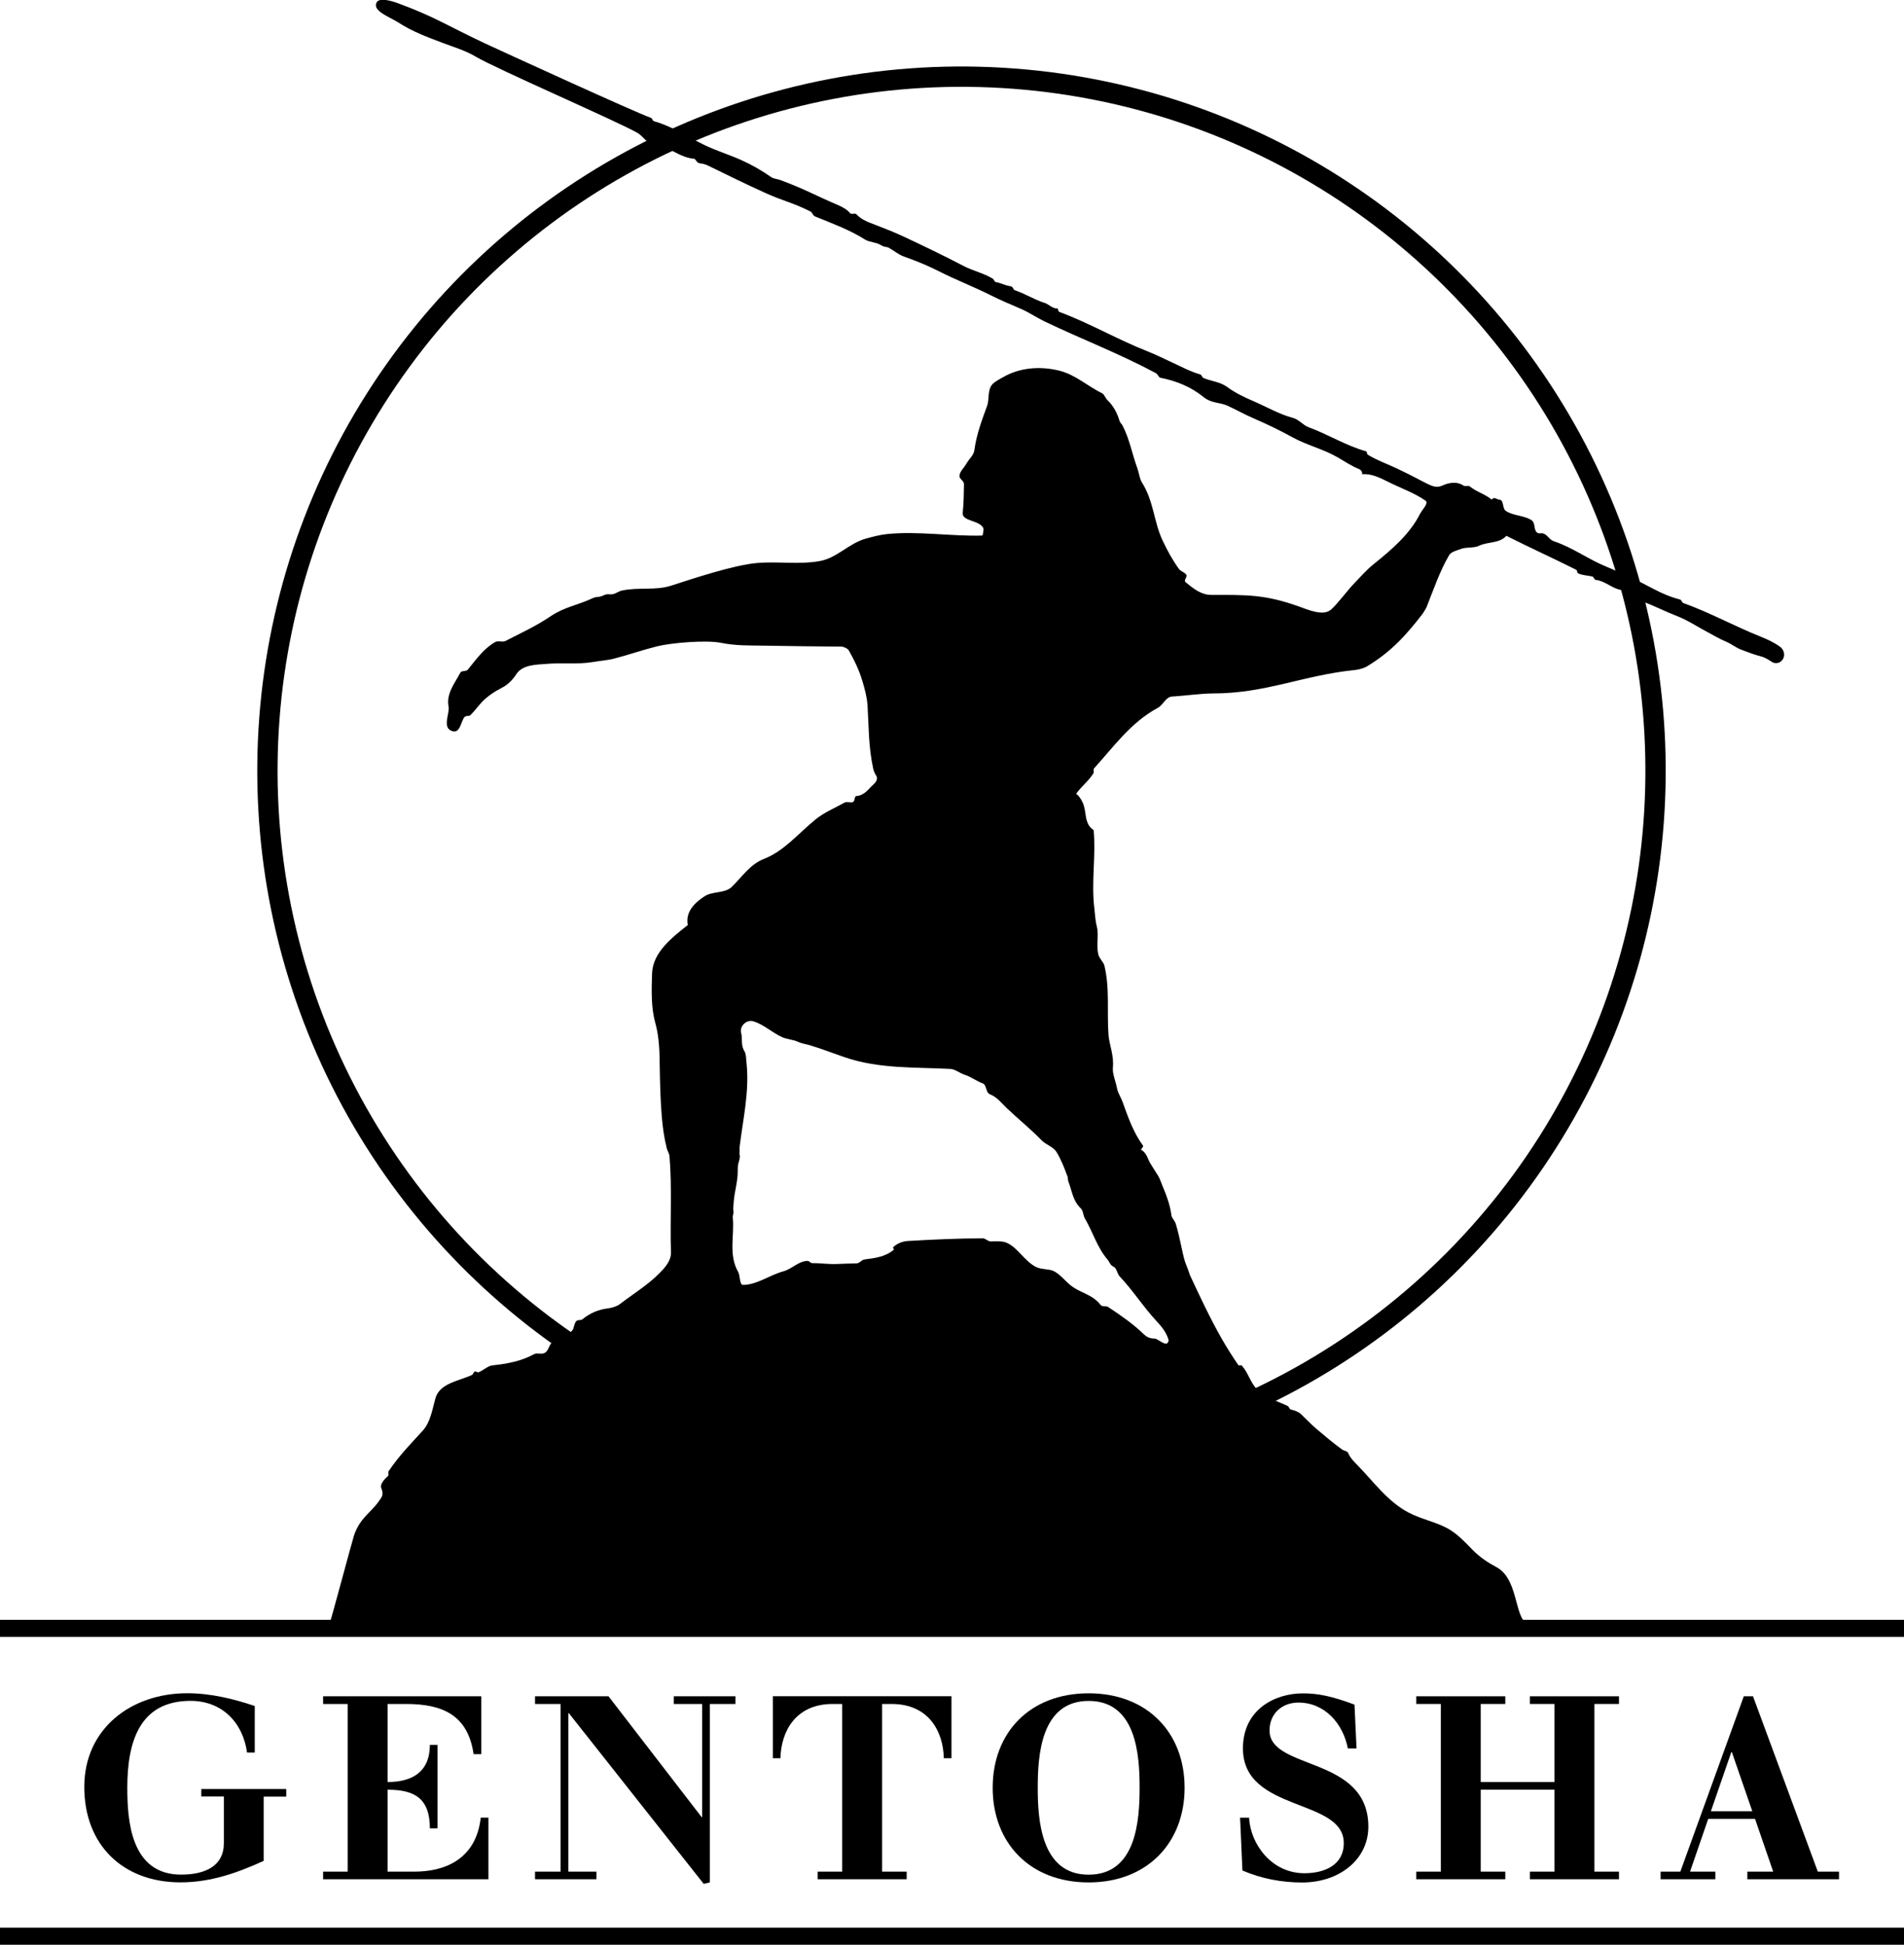
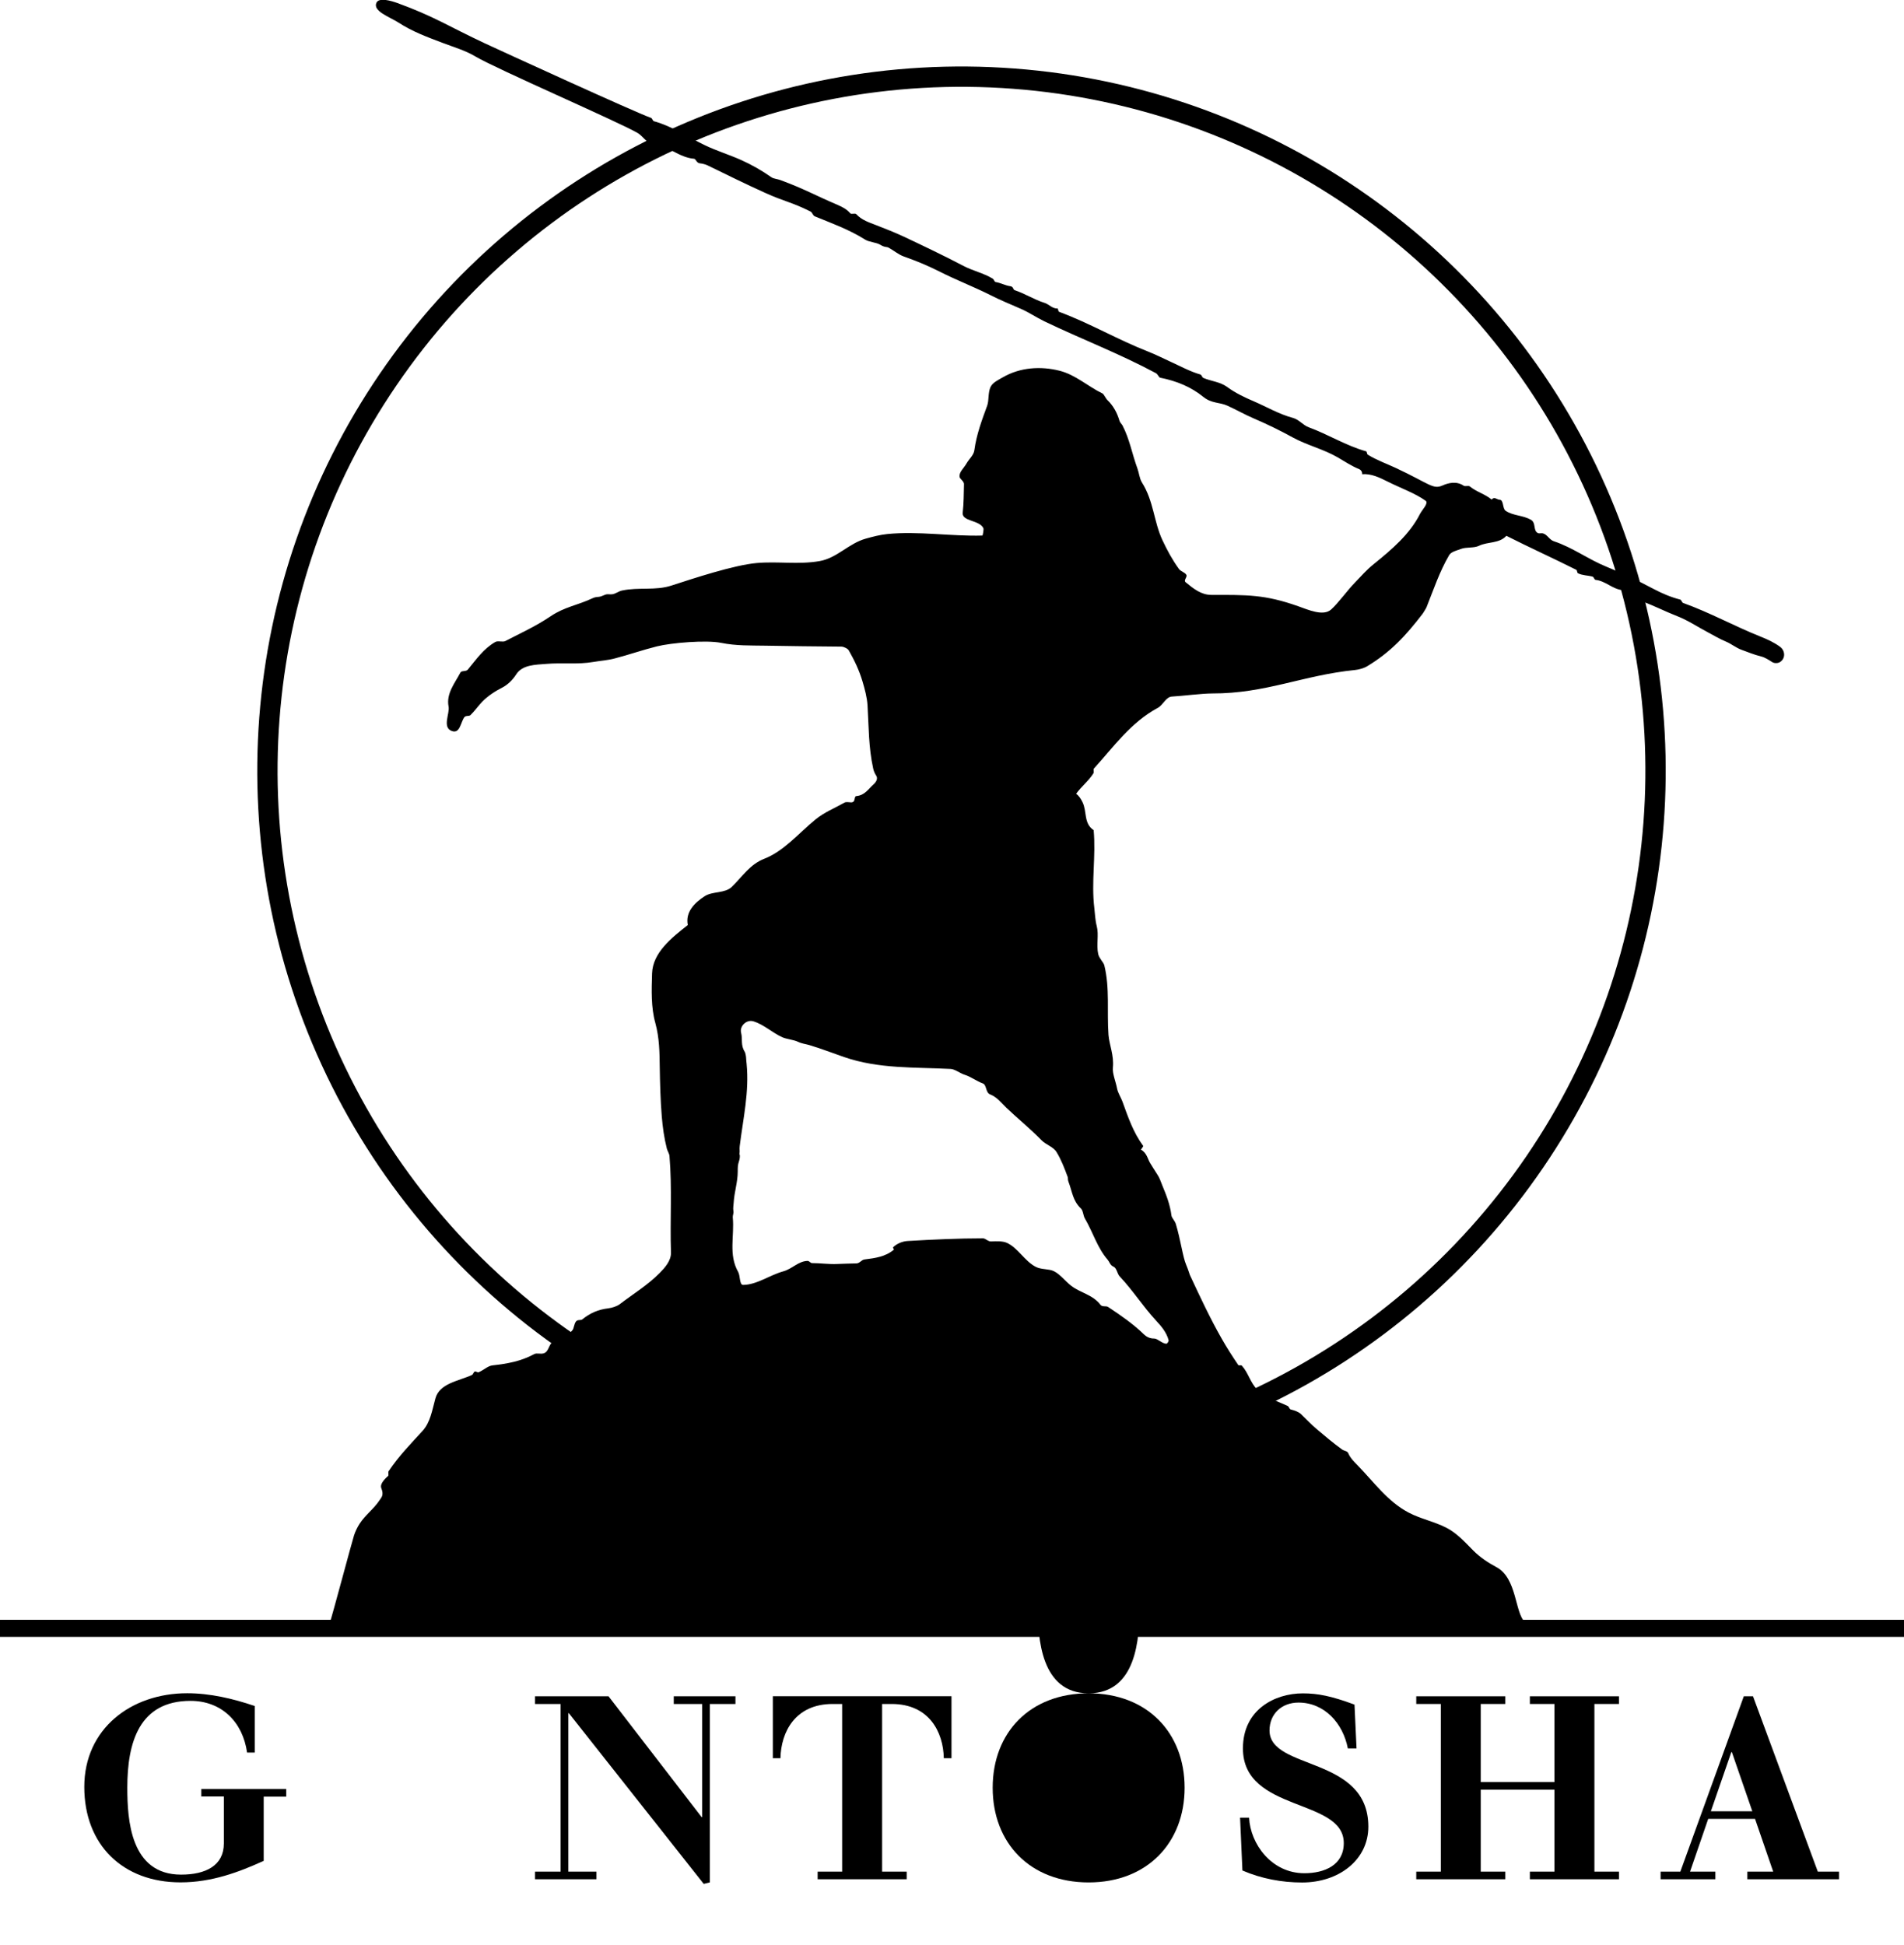
<svg xmlns="http://www.w3.org/2000/svg" id="_レイヤー_2" data-name="レイヤー 2" version="1.1" viewBox="0 0 300 306.44">
  <defs>
    <style>
      .cls-1 {
        fill: #000;
        stroke-width: 0px;
      }

      .cls-2 {
        fill: none;
        stroke: #000;
        stroke-width: 3.2px;
      }
    </style>
  </defs>
  <circle class="cls-2" cx="151.49" cy="121.44" r="109.36" transform="translate(-37.65 77.61) rotate(-25.67)" />
  <path class="cls-1" d="M51.95,255.76c.34-.92,3.51-12.84,3.83-13.82.21-.65.53-1.29.86-1.81.9-1.41,2.25-2.34,3.18-3.76.3-.46.7-.78.25-1.9-.21-.53.35-1.27,1.08-1.9.14-.13-.05-.56.09-.76,1.64-2.43,3.43-4.25,5.33-6.33,1.24-1.35,1.52-3.27,2.03-5.12.65-2.39,3.62-2.72,5.75-3.7.2-.09.26-.47.46-.55.16-.06.45.19.6.12.76-.31,1.46-1,2.16-1.08,2.38-.27,4.47-.63,6.61-1.78.39-.21.96.02,1.44-.11.9-.24.79-1.45,1.52-1.82,1.09-.56,2.32-.9,3.06-1.84.25-.32.23-.96.56-1.38.25-.32.77-.14.97-.31,1.23-1,2.54-1.57,4.09-1.75.61-.07,1.37-.32,1.82-.65,2.21-1.68,4.43-3.03,6.3-4.92.78-.79,1.82-1.93,1.78-3.22-.17-5.11.2-10.18-.24-15.28-.03-.28-.32-.76-.41-1.1-.43-1.69-.66-3.4-.8-5.08-.21-2.6-.28-5.23-.32-7.84-.03-2.25-.05-4.51-.69-6.86-.7-2.51-.6-5.19-.52-7.8.1-3.32,3.1-5.65,5.63-7.65-.41-2.08,1.1-3.52,2.64-4.53,1.26-.83,3.2-.42,4.3-1.49,1.68-1.64,2.86-3.54,5.08-4.41,3.16-1.23,5.37-3.98,8.11-6.21,1.44-1.17,2.99-1.76,4.54-2.64.27-.16.68-.06,1.03-.05.82.05.43-.96.86-.99,1.33-.12,1.89-1.12,2.7-1.84.37-.32.76-.89.42-1.39-.25-.36-.4-.79-.47-1.12-.74-3.37-.69-6.6-.89-9.95-.08-1.26-.43-2.55-.8-3.8-.51-1.71-1.26-3.29-2.15-4.85-.16-.29-.78-.59-1.16-.6-4.04-.02-8.14-.09-12.1-.15-2.22-.04-4.46.04-6.84-.44-2.35-.48-7.83-.02-10.13.55-2.28.57-4.37,1.31-6.64,1.9-1.12.3-2.24.36-3.4.56-2.46.42-4.92.09-7.39.3-1.7.14-3.77.12-4.75,1.66-.6.94-1.42,1.67-2.15,2.05-1.2.61-2.31,1.35-3.18,2.23-.64.66-1.21,1.49-1.89,2.15-.19.18-.74.03-.95.32-.59.83-.68,2.59-1.92,2.18-1.63-.53-.35-2.76-.56-3.86-.41-2.07,1.03-3.75,1.85-5.34.2-.39.89-.13,1.18-.49,1.37-1.65,2.48-3.29,4.33-4.35.44-.25,1.16.08,1.61-.16,2.43-1.27,4.72-2.28,7.1-3.89,2.22-1.5,4.27-1.73,6.65-2.86.42-.2.8-.18,1-.21.41-.06.64-.23,1.02-.35.32-.11.7,0,1.05-.05.55-.08.97-.46,1.5-.58,2.67-.58,5.29.04,7.82-.79,3.46-1.12,9.78-3.22,13.42-3.55,3.33-.3,6.61.28,9.94-.31,2.72-.47,4.6-2.8,7.28-3.54,1.12-.31,2.21-.6,3.37-.72,4.86-.49,10.15.38,14.98.24.08,0,.24-1,.17-1.15-.63-1.34-3.43-1.04-3.26-2.47.17-1.47.16-3.01.2-4.49.01-.44-.63-.8-.69-1.12-.13-.75.66-1.38,1.07-2.1.42-.75,1.14-1.32,1.25-2.1.34-2.52,1.19-4.75,2.03-7.06.29-.82.11-1.99.5-2.87.32-.75,1.26-1.17,1.93-1.56,2.72-1.59,5.98-1.81,8.98-1.05,2.52.64,4.43,2.46,6.77,3.59.19.09.48.76.78,1.05.92.89,1.53,2.03,1.88,3.25.08.28.39.56.47.72,1.12,2.14,1.51,4.49,2.35,6.77.26.7.34,1.62.7,2.19,1.89,2.99,1.87,6.18,3.25,9.13.71,1.52,1.53,3.05,2.6,4.53.29.4.9.51,1.16.92.21.35-.49.86-.1,1.18,1.24,1.02,2.44,1.99,4.06,1.99,5.6,0,8.4-.08,13.65,1.78,1.6.56,3.97,1.64,5.22.51,1.12-1.01,2.57-3.04,3.7-4.19,1.12-1.15,1.79-1.98,3.03-2.98,2.85-2.3,5.63-4.67,7.26-7.88.35-.68,1.41-1.7.88-2.08-1.64-1.18-3.94-1.99-6.01-3.03-1.23-.61-2.52-1.26-3.99-1.15.05-.38-.21-.7-.45-.79-1.21-.49-2.3-1.22-3.43-1.88-2.28-1.31-4.8-1.89-7.03-3.11-2.03-1.12-4.08-2.11-6.15-3-1.45-.62-2.76-1.38-4.2-2.03-1.2-.54-2.45-.32-3.73-1.35-1.95-1.58-4.19-2.52-6.85-3.05-.18-.03-.35-.55-.67-.72-5.81-3.11-11.69-5.34-17.58-8.17-1.26-.61-2.41-1.41-3.69-1.96-1.61-.7-3.23-1.37-4.77-2.15-2.73-1.37-5.47-2.41-8.2-3.8-1.76-.89-3.56-1.62-5.45-2.29-.85-.3-1.56-.93-2.38-1.38-.37-.21-.58,0-1.37-.49-.6-.36-1.73-.4-2.33-.78-2.61-1.64-5.24-2.56-7.95-3.68-.32-.13-.4-.63-.68-.76-3.05-1.52-4.13-1.57-7.15-2.94-3.09-1.39-6.06-2.87-9.09-4.34-.34-.16-.79-.27-1.23-.32-.47-.05-.63-.69-.86-.71-2.46-.21-4.11-2.09-6.56-2.37-.96-.1-1.51-1.21-2.39-1.72-3.21-1.83-22.3-10.11-25.52-12.03-1.63-.97-3.43-1.48-5.19-2.15-2.4-.91-4.75-1.77-6.96-3.21-1.36-.87-4.08-1.79-3.44-3.12.41-.85,2.26-.31,3.28.05,5.91,2.16,8.09,3.69,13.82,6.37,2.34,1.09,23.69,10.88,26.15,11.73.2.07.27.48.46.53,2.99.83,5.38,2.52,8.09,3.81,1.85.88,3.79,1.47,5.65,2.3,1.67.75,3.2,1.62,4.81,2.74.3.21.94.26,1.37.42,3.83,1.42,5.24,2.29,9.01,3.91.7.31,1.44.65,2.02,1.34.15.18.76-.06.93.12.89.96,2.04,1.31,3.09,1.72,1.45.56,2.94,1.15,4.32,1.79,3.2,1.5,6.3,2.99,9.47,4.64,1.5.79,3.13,1.12,4.62,2.01.21.13.28.51.46.54.84.14,1.52.55,2.33.66.48.06.42.54.66.62,1.64.54,3.13,1.51,4.71,2,.72.22,1.22.93,2.07.89.06,0,.1.46.23.52,4.87,1.81,9.23,4.39,14.06,6.28,1.24.49,2.49,1.13,3.66,1.66,1.35.61,2.95,1.49,4.55,1.94.19.05.26.45.46.54,1.24.53,2.64.61,3.73,1.41,1.37,1,2.79,1.66,4.19,2.26,2.07.89,3.98,2.04,6.26,2.65.87.24,1.57,1.15,2.41,1.45,3.11,1.14,5.82,2.88,9.07,3.8.12.03.1.44.26.53,1.37.85,3.04,1.45,4.37,2.07,5.42,2.54,5.88,3.45,7.42,2.77.91-.41,2.2-.71,3.31.04.25.17.75-.06.97.12,1.1.89,2.41,1.2,3.44,2.07.43-.54.85.03,1.26.03.66,0,.42,1.38.95,1.74,1.17.79,2.67.68,3.96,1.4.87.49.32,1.64,1.08,2.09.22.13.55,0,.82.06.72.2,1.01,1,1.71,1.24,3,.99,5.47,2.88,8.4,4.06,2.49,1,4.92,2.18,7.37,3.48,1.31.69,2.66,1.27,4.17,1.66.19.05.26.46.45.53,4.24,1.52,8.07,3.66,12.24,5.32,1,.4,2.05.87,3.01,1.57.87.63.9,1.89-.01,2.44-.32.19-.87.2-1.19,0-.58-.37-1.16-.75-1.76-.9-1.1-.27-2.1-.69-3.12-1.06-.82-.3-1.6-.94-2.42-1.28-1.01-.42-1.93-.98-2.88-1.48-1.61-.85-3.13-1.88-4.78-2.52-1.85-.72-3.59-1.62-5.46-2.31-.19-.07-.27-.47-.46-.54-.76-.27-1.59-.27-2.3-.72-.21-.13-.29-.52-.45-.54-1.6-.18-2.63-1.45-4.24-1.62-.16-.02-.26-.46-.45-.51-.77-.21-1.59-.17-2.3-.53-.15-.07-.12-.46-.26-.54-3.7-1.86-7.37-3.51-11.02-5.36-1.14,1.25-2.89.89-4.31,1.57-.81.4-2.01.17-2.85.5-.63.24-1.54.43-1.86.98-1.53,2.63-2.44,5.4-3.56,8.2-.08.2-.21.37-.33.58-.1.16-.19.33-.3.47-2.66,3.46-5.03,6.03-8.75,8.27-.5.3-1.32.52-1.85.57-8.32.84-14.08,3.72-22.55,3.7-1.58,0-4.84.41-6.34.49-.95.05-1.38,1.33-2.22,1.78-4.29,2.32-6.9,6.08-10.06,9.55-.14.16.04.57-.09.77-.78,1.23-1.9,2.07-2.72,3.22.47.33.76.83,1,1.31.74,1.5.15,3.35,1.76,4.42.38,4.11-.4,8.18.11,12.31.11.93.13,1.86.38,2.82.36,1.41-.1,2.91.23,4.4.15.68.85,1.31.96,1.77.89,3.61.39,7.3.66,10.97.12,1.55.88,3.18.69,5.13-.1.97.44,2.15.67,3.36.15.7.6,1.36.83,1.99.88,2.42,1.68,4.82,3.27,7,.06.07-.21.38-.35.59,1,.56,1.07,1.59,1.52,2.23.1.15.27.42.49.79.43.72.73,1.07.97,1.64.22.5.21.57.35.89.66,1.59,1.25,3.06,1.48,4.84.05.37.53.82.68,1.3.77,2.52,1.09,5.19,1.64,6.47.4.95.5,1.42.57,1.57,1.61,3.45,3.17,6.81,5.05,10.1.8,1.41,1.63,2.7,2.59,4.12.08.1.45-.03.55.08,1.03,1.12,1.33,2.67,2.41,3.75.11.11.48-.03.55.07.97,1.4,2.8,1.82,4.28,2.55.2.1.27.49.46.54.62.16,1.22.35,1.64.75.84.8,1.62,1.64,2.49,2.37,1.31,1.1,2.58,2.19,4,3.21.27.19.8.22.94.55.33.8,1,1.43,1.49,1.94,2.58,2.65,4.73,5.69,8,7.42,1.9,1.01,4.08,1.42,6.01,2.42,1.63.84,2.9,2.26,4.21,3.58,1.08,1.08,2.32,1.9,3.63,2.6,3.29,1.73,2.91,7.33,4.52,8.66M132.99,166.56c-1.86-.65-3.58-1.31-5.46-1.88-.61-.18-1.18-.22-1.82-.53-.62-.3-1.81-.42-2.43-.7-1.57-.69-2.88-1.99-4.55-2.51-1.12-.35-2.22.77-1.96,1.78.27,1.09-.11,1.96.59,3.04.06.09.18.62.19.83.02.39.05.69.09,1.05.43,4.42-.54,8.53-1.09,12.97-.07.54.05.69-.05,1.24.17.28.01.89-.05,1.09-.22.67-.21.98-.21,1.68,0,1.63-.55,3.26-.64,4.89-.03.44-.12.89-.04,1.33.06.35-.13.69-.1,1.01.28,2.89-.71,5.85.85,8.58.34.6.18,2.05.78,2.04,2.19-.03,4.1-1.52,6.36-2.15,1.38-.38,2.37-1.63,3.83-1.63.21,0,.42.33.64.34,1.42,0,2.66.21,4.03.14.99-.05,1.98-.06,2.98-.09.54-.01.8-.56,1.28-.62,1.68-.21,3.32-.43,4.64-1.55.03-.03-.18-.31-.15-.35.62-.62,1.5-.96,2.31-1.01,3.96-.23,7.97-.42,11.88-.42.38,0,.8.52,1.27.49.86-.04,1.85-.07,2.48.22,1.77.8,2.76,2.85,4.57,3.79.9.46,2.06.28,2.85.68.97.48,1.75,1.54,2.7,2.28,1.5,1.17,3.39,1.38,4.65,3.03.27.35.87.12,1.18.32,2.07,1.38,3.9,2.63,5.64,4.31.37.36.89.68,1.63.67.54,0,1.21.78,1.91.82.13,0,.41-.38.36-.55-.31-1.23-1.16-2.22-1.97-3.09-2.1-2.27-3.63-4.74-5.75-6.98-.39-.42-.45-1.31-.97-1.53-.52-.22-.64-.77-.89-1.06-1.66-1.9-2.32-4.33-3.62-6.54-.26-.44-.26-1.21-.61-1.55-1.31-1.27-1.33-2.55-1.98-4.26-.11-.29-.05-.52-.1-.69-.51-1.38-1.02-2.73-1.78-3.97-.5-.82-1.66-1.13-2.36-1.85-1.78-1.84-3.68-3.35-5.52-5.1-.77-.74-1.46-1.69-2.59-2.13-.71-.27-.51-1.5-1.14-1.72-.99-.36-1.83-1.04-2.87-1.37-.68-.21-1.52-.88-2.19-.91-5.66-.3-11.29.02-16.77-1.87Z" />
  <path class="cls-1" d="M31.71,281.9h13.39v1.2h-3.55v10.12c-3.91,1.78-8.19,3.39-13.11,3.39-9.07,0-15.16-5.89-15.16-15.04s7.34-14.76,16.21-14.76c3.63,0,7.22.85,10.65,2.01v7.34h-1.21c-.68-4.84-4.03-8.15-8.91-8.15-8.1,0-9.96,6.57-9.96,13.67,0,5.08.49,13.71,8.47,13.71,3.87,0,6.74-1.41,6.74-4.92v-7.39h-3.55v-1.2Z" />
-   <path class="cls-1" d="M50.91,294.92h3.87v-26.42h-3.87v-1.21h24.92v9.12h-1.21c-.89-6.21-4.96-7.91-10.64-7.91h-2.91v12.3c4.2,0,6.66-1.85,6.66-5.85h1.21v13.15h-1.21c0-4.76-2.46-6.09-6.66-6.09v12.91h4.24c4.56,0,9.68-1.78,10.44-8.51h1.21v9.71h-26.05v-1.2Z" />
  <path class="cls-1" d="M84.3,294.92h4.03v-26.42h-4.03v-1.21h11.58l14.67,19.04h.08v-17.83h-4.47v-1.21h9.72v1.21h-4.03v28.11l-.97.24-21.25-26.9h-.08v24.97h4.43v1.2h-9.68v-1.2Z" />
  <path class="cls-1" d="M128.82,294.92h3.87v-26.42h-1.49c-5.93,0-8.14,4.44-8.23,8.55h-1.2v-9.77h28.15v9.77h-1.21c-.08-4.12-2.3-8.55-8.23-8.55h-1.49v26.42h3.87v1.2h-14.03v-1.2Z" />
-   <path class="cls-1" d="M171.53,266.82c9.24,0,15.12,6.21,15.12,14.88s-5.89,14.92-15.12,14.92-15.12-6.2-15.12-14.92,5.89-14.88,15.12-14.88ZM171.53,295.4c7.54,0,8.03-8.63,8.03-13.71s-.49-13.67-8.03-13.67-8.02,8.63-8.02,13.67.49,13.71,8.02,13.71Z" />
+   <path class="cls-1" d="M171.53,266.82c9.24,0,15.12,6.21,15.12,14.88s-5.89,14.92-15.12,14.92-15.12-6.2-15.12-14.92,5.89-14.88,15.12-14.88Zc7.54,0,8.03-8.63,8.03-13.71s-.49-13.67-8.03-13.67-8.02,8.63-8.02,13.67.49,13.71,8.02,13.71Z" />
  <path class="cls-1" d="M195.4,286.42h1.41c.2,4.11,3.51,8.75,8.71,8.75,3.18,0,6.21-1.28,6.21-4.75,0-7.14-15.89-4.8-15.89-14.92,0-6.13,5.04-8.67,9.43-8.67,2.38,0,4.48.41,8.15,1.77l.32,6.9h-1.37c-.76-3.95-3.67-7.22-7.78-7.22-2.62,0-4.56,1.77-4.56,4.39,0,6.33,15.57,3.95,15.57,15.17,0,5.2-4.6,8.79-10.44,8.79-3.19,0-6.41-.6-9.4-1.89l-.37-8.31Z" />
  <path class="cls-1" d="M223.15,294.92h3.87v-26.42h-3.87v-1.21h14.03v1.21h-3.87v12.3h11.61v-12.3h-3.87v-1.21h14.04v1.21h-3.87v26.42h3.87v1.2h-14.04v-1.2h3.87v-12.91h-11.61v12.91h3.87v1.2h-14.03v-1.2Z" />
  <path class="cls-1" d="M261.66,294.92h3.1l10-27.63h1.45l10.21,27.63h3.34v1.2h-14.44v-1.2h4.07l-2.86-8.31h-7.38l-2.86,8.31h3.99v1.2h-8.63v-1.2ZM272.87,276.09h-.08l-3.22,9.32h6.53l-3.22-9.32Z" />
  <rect class="cls-1" y="255.24" width="300" height="2.69" />
-   <rect class="cls-1" y="303.75" width="300" height="2.69" />
</svg>